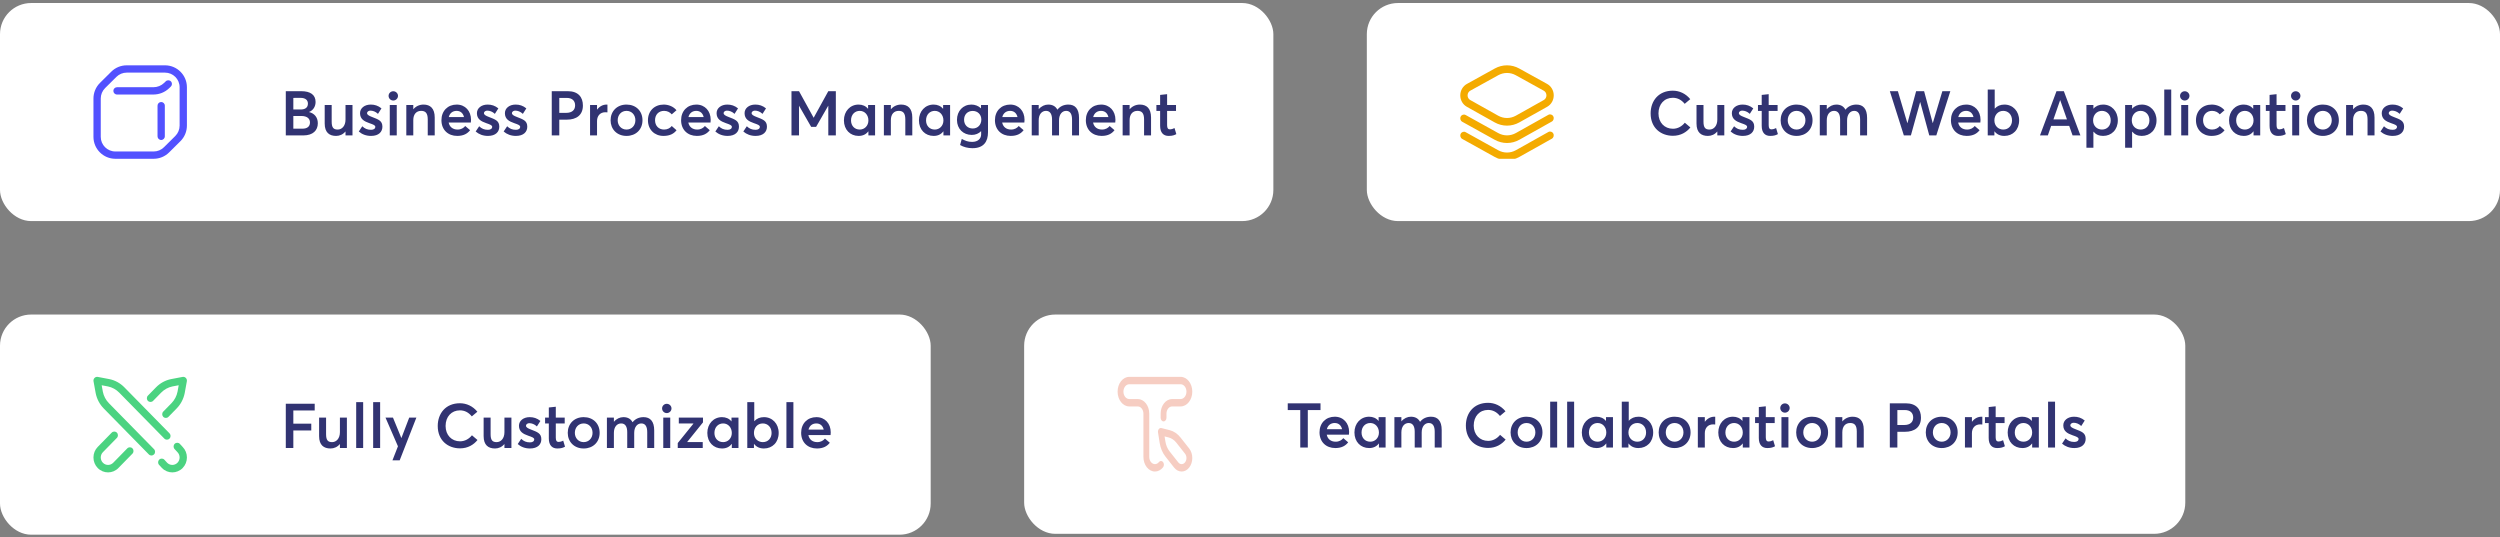
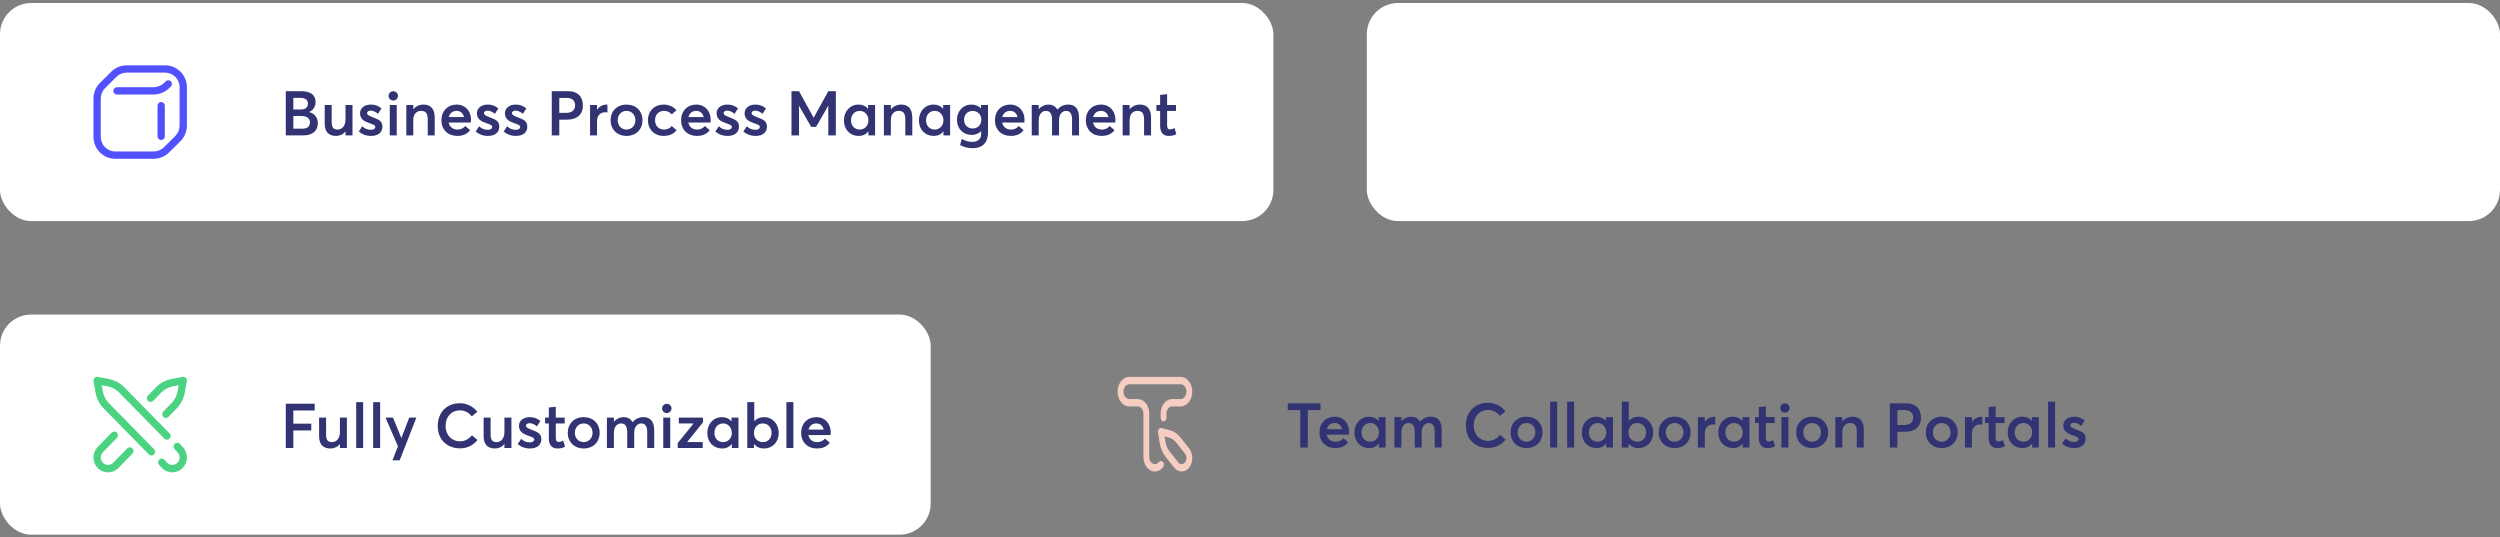
<svg xmlns="http://www.w3.org/2000/svg" width="642" height="138" viewBox="0 0 642 138" fill="none">
  <rect x="0" y="0" width="642" height="138" fill="#808080" stroke="none" />
  <rect y="0.775" width="327" height="56" rx="8" fill="white" />
  <g clip-path="url(#clip0_303_3906)">
    <path d="M41.391 35.947C40.873 35.947 40.453 35.527 40.453 35.009V27.134C40.453 26.616 40.873 26.197 41.391 26.197C41.908 26.197 42.328 26.616 42.328 27.134V35.009C42.328 35.527 41.908 35.947 41.391 35.947ZM43.421 39.144L46.336 36.253C47.394 35.205 48 33.749 48 32.259V22.4C48 19.298 45.477 16.775 42.375 16.775H32.54C31.046 16.775 29.639 17.354 28.579 18.406L25.664 21.297C24.607 22.345 24 23.801 24 25.291V35.15C24 38.252 26.523 40.775 29.625 40.775H39.46C40.954 40.775 42.361 40.196 43.421 39.144ZM42.375 18.65C44.443 18.65 46.125 20.332 46.125 22.4V32.259C46.125 33.252 45.721 34.223 45.016 34.922L42.101 37.813C41.394 38.514 40.456 38.9 39.46 38.9H29.625C27.557 38.9 25.875 37.218 25.875 35.15V25.291C25.875 24.297 26.279 23.327 26.984 22.628L29.899 19.737C30.606 19.036 31.544 18.65 32.54 18.65H42.375ZM43.479 22.612L43.873 22.228C44.244 21.866 44.252 21.273 43.89 20.902C43.529 20.531 42.935 20.523 42.565 20.885L42.17 21.269C41.422 21.998 40.434 22.4 39.389 22.4H30.047C29.529 22.4 29.109 22.82 29.109 23.337C29.109 23.855 29.529 24.275 30.047 24.275H39.389C40.925 24.275 42.378 23.684 43.479 22.612Z" fill="#5251FF" />
  </g>
  <path d="M73.392 34.775V23.415H77.344C79.68 23.415 81.04 24.327 81.04 26.183C81.04 27.239 80.528 28.295 79.36 28.759V28.775C80.688 29.095 81.616 30.087 81.616 31.655C81.616 33.463 80.4 34.775 77.888 34.775H73.392ZM75.328 28.119H77.2C78.288 28.119 79.072 27.687 79.072 26.615C79.072 25.719 78.464 25.127 77.136 25.127L75.328 25.143V28.119ZM75.328 33.047H77.648C78.848 33.047 79.6 32.519 79.6 31.447C79.6 30.439 78.848 29.783 77.344 29.783H75.328V33.047ZM86.311 34.903C84.583 34.903 83.383 34.039 83.383 31.719V26.967H85.175V31.239C85.175 32.791 85.655 33.271 86.727 33.271C87.767 33.271 88.727 32.391 88.727 30.711V26.967H90.519V34.775H88.727V33.799L88.695 33.783C88.071 34.535 87.207 34.903 86.311 34.903ZM95.289 34.903C94.025 34.903 92.953 34.487 92.137 33.767L93.033 32.423C93.657 33.031 94.329 33.335 95.289 33.335C95.977 33.335 96.377 33.031 96.377 32.567C96.377 32.167 95.865 31.975 94.841 31.623C93.561 31.175 92.457 30.599 92.457 29.063C92.457 27.783 93.609 26.855 95.209 26.855C96.201 26.855 97.097 27.127 97.961 27.831L97.065 29.239C96.441 28.647 95.721 28.407 95.113 28.407C94.761 28.407 94.265 28.599 94.265 29.079C94.265 29.463 94.745 29.735 95.497 30.023C97.161 30.679 98.201 30.983 98.201 32.535C98.201 33.847 97.273 34.903 95.289 34.903ZM100.989 25.815C100.317 25.815 99.788 25.271 99.788 24.615C99.788 23.975 100.317 23.431 100.989 23.431C101.661 23.431 102.205 23.975 102.205 24.615C102.205 25.271 101.661 25.815 100.989 25.815ZM100.093 34.775V26.967H101.885V34.775H100.093ZM104.34 34.775V26.967H106.132V28.039H106.164C106.804 27.271 107.748 26.855 108.772 26.855C110.484 26.855 111.636 27.831 111.636 30.183V34.775H109.844V30.647C109.844 28.999 109.22 28.471 108.148 28.471C106.932 28.471 106.132 29.319 106.132 30.855V34.775H104.34ZM120.96 30.775C120.96 31.063 120.928 31.335 120.912 31.463H115.216C115.44 32.599 116.288 33.271 117.504 33.271C118.432 33.271 119.072 32.855 119.472 32.359L120.72 33.431C120.064 34.279 119.088 34.903 117.408 34.903C115.04 34.903 113.36 33.319 113.36 30.871C113.36 28.471 114.992 26.855 117.28 26.855C119.472 26.855 120.96 28.503 120.96 30.775ZM117.264 28.471C116.272 28.471 115.504 29.031 115.248 30.055H119.152C118.928 29.111 118.288 28.471 117.264 28.471ZM125.305 34.903C124.041 34.903 122.969 34.487 122.153 33.767L123.049 32.423C123.673 33.031 124.345 33.335 125.305 33.335C125.993 33.335 126.393 33.031 126.393 32.567C126.393 32.167 125.881 31.975 124.857 31.623C123.577 31.175 122.473 30.599 122.473 29.063C122.473 27.783 123.625 26.855 125.225 26.855C126.217 26.855 127.113 27.127 127.977 27.831L127.081 29.239C126.457 28.647 125.737 28.407 125.129 28.407C124.777 28.407 124.281 28.599 124.281 29.079C124.281 29.463 124.761 29.735 125.513 30.023C127.177 30.679 128.217 30.983 128.217 32.535C128.217 33.847 127.289 34.903 125.305 34.903ZM132.492 34.903C131.228 34.903 130.156 34.487 129.34 33.767L130.236 32.423C130.86 33.031 131.532 33.335 132.492 33.335C133.18 33.335 133.58 33.031 133.58 32.567C133.58 32.167 133.068 31.975 132.044 31.623C130.764 31.175 129.66 30.599 129.66 29.063C129.66 27.783 130.812 26.855 132.412 26.855C133.404 26.855 134.3 27.127 135.164 27.831L134.268 29.239C133.644 28.647 132.924 28.407 132.316 28.407C131.964 28.407 131.468 28.599 131.468 29.079C131.468 29.463 131.948 29.735 132.7 30.023C134.364 30.679 135.404 30.983 135.404 32.535C135.404 33.847 134.476 34.903 132.492 34.903ZM141.689 34.775V23.415H145.801C148.521 23.415 149.689 24.983 149.689 27.095C149.689 29.559 148.025 30.727 145.577 30.727H143.625V34.775H141.689ZM143.625 28.983H145.385C146.969 28.983 147.689 28.183 147.689 27.063C147.689 25.863 146.921 25.143 145.529 25.143H143.625V28.983ZM151.527 34.775V26.967H153.319V28.135H153.351C153.959 27.319 154.823 26.855 155.767 26.855H155.991V28.855C155.783 28.839 155.575 28.823 155.447 28.823C154.087 28.823 153.319 29.799 153.319 31.079V34.775H151.527ZM160.894 34.903C158.43 34.903 156.798 33.175 156.798 30.887C156.798 28.583 158.43 26.855 160.894 26.855C163.294 26.855 164.99 28.487 164.99 30.887C164.99 33.255 163.294 34.903 160.894 34.903ZM160.894 33.271C162.158 33.271 163.166 32.295 163.166 30.887C163.166 29.447 162.174 28.471 160.894 28.471C159.534 28.471 158.622 29.527 158.622 30.887C158.622 32.215 159.55 33.271 160.894 33.271ZM170.376 34.903C168.072 34.903 166.392 33.271 166.392 30.887C166.392 28.487 168.072 26.855 170.44 26.855C171.656 26.855 172.936 27.351 173.72 28.311L172.504 29.367C172.056 28.839 171.384 28.471 170.536 28.471C169.144 28.471 168.216 29.447 168.216 30.871C168.216 32.311 169.16 33.271 170.536 33.271C171.4 33.271 172.104 32.887 172.504 32.359L173.736 33.447C173.08 34.295 172.072 34.903 170.376 34.903ZM182.507 30.775C182.507 31.063 182.475 31.335 182.459 31.463H176.763C176.987 32.599 177.835 33.271 179.051 33.271C179.979 33.271 180.619 32.855 181.019 32.359L182.267 33.431C181.611 34.279 180.635 34.903 178.955 34.903C176.587 34.903 174.907 33.319 174.907 30.871C174.907 28.471 176.539 26.855 178.827 26.855C181.019 26.855 182.507 28.503 182.507 30.775ZM178.811 28.471C177.819 28.471 177.051 29.031 176.795 30.055H180.699C180.475 29.111 179.835 28.471 178.811 28.471ZM186.852 34.903C185.588 34.903 184.516 34.487 183.7 33.767L184.596 32.423C185.22 33.031 185.892 33.335 186.852 33.335C187.54 33.335 187.94 33.031 187.94 32.567C187.94 32.167 187.428 31.975 186.404 31.623C185.124 31.175 184.02 30.599 184.02 29.063C184.02 27.783 185.172 26.855 186.772 26.855C187.764 26.855 188.66 27.127 189.524 27.831L188.628 29.239C188.004 28.647 187.284 28.407 186.676 28.407C186.324 28.407 185.828 28.599 185.828 29.079C185.828 29.463 186.308 29.735 187.06 30.023C188.724 30.679 189.764 30.983 189.764 32.535C189.764 33.847 188.836 34.903 186.852 34.903ZM194.039 34.903C192.775 34.903 191.703 34.487 190.887 33.767L191.783 32.423C192.407 33.031 193.079 33.335 194.039 33.335C194.727 33.335 195.127 33.031 195.127 32.567C195.127 32.167 194.615 31.975 193.591 31.623C192.311 31.175 191.207 30.599 191.207 29.063C191.207 27.783 192.359 26.855 193.959 26.855C194.951 26.855 195.847 27.127 196.711 27.831L195.815 29.239C195.191 28.647 194.471 28.407 193.863 28.407C193.511 28.407 193.015 28.599 193.015 29.079C193.015 29.463 193.495 29.735 194.247 30.023C195.911 30.679 196.951 30.983 196.951 32.535C196.951 33.847 196.023 34.903 194.039 34.903ZM203.252 34.775V23.415H205.188L208.932 30.215H208.964L212.708 23.415H214.644V34.775H212.708V27.175H212.676L209.572 32.583H208.308L205.204 27.175H205.188V34.775H203.252ZM220.495 34.903C218.335 34.903 216.719 33.319 216.719 30.903C216.719 28.551 218.335 26.855 220.479 26.855C221.471 26.855 222.335 27.223 222.895 27.927L222.927 27.911V26.967H224.719V34.775H223.007V33.751L222.975 33.735C222.415 34.487 221.583 34.903 220.495 34.903ZM220.783 33.271C221.999 33.271 223.007 32.327 223.007 30.919C223.007 29.527 222.063 28.471 220.783 28.471C219.535 28.471 218.543 29.415 218.543 30.919C218.543 32.295 219.455 33.271 220.783 33.271ZM226.981 34.775V26.967H228.773V28.039H228.805C229.445 27.271 230.389 26.855 231.413 26.855C233.125 26.855 234.277 27.831 234.277 30.183V34.775H232.485V30.647C232.485 28.999 231.861 28.471 230.789 28.471C229.573 28.471 228.773 29.319 228.773 30.855V34.775H226.981ZM239.761 34.903C237.601 34.903 235.985 33.319 235.985 30.903C235.985 28.551 237.601 26.855 239.745 26.855C240.737 26.855 241.601 27.223 242.161 27.927L242.193 27.911V26.967H243.985V34.775H242.273V33.751L242.241 33.735C241.681 34.487 240.849 34.903 239.761 34.903ZM240.049 33.271C241.265 33.271 242.273 32.327 242.273 30.919C242.273 29.527 241.329 28.471 240.049 28.471C238.801 28.471 237.809 29.415 237.809 30.919C237.809 32.295 238.721 33.271 240.049 33.271ZM249.734 38.055C248.566 38.055 247.43 37.767 246.55 37.239L246.982 35.671C247.83 36.119 248.518 36.439 249.638 36.439C251.174 36.439 251.958 35.559 251.958 34.519V33.703H251.926C251.334 34.295 250.518 34.647 249.558 34.647C247.382 34.647 245.75 33.111 245.75 30.791C245.75 28.503 247.302 26.855 249.462 26.855C250.358 26.855 251.238 27.175 251.894 27.799H251.926V26.967H253.718V33.975C253.718 36.343 252.63 38.055 249.734 38.055ZM249.798 32.999C251.094 32.999 252.006 32.039 252.006 30.711C252.006 29.383 251.046 28.487 249.798 28.487C248.47 28.487 247.574 29.415 247.574 30.743C247.574 32.135 248.534 32.999 249.798 32.999ZM263.101 30.775C263.101 31.063 263.069 31.335 263.053 31.463H257.357C257.581 32.599 258.429 33.271 259.645 33.271C260.573 33.271 261.213 32.855 261.613 32.359L262.861 33.431C262.205 34.279 261.229 34.903 259.549 34.903C257.181 34.903 255.501 33.319 255.501 30.871C255.501 28.471 257.133 26.855 259.421 26.855C261.613 26.855 263.101 28.503 263.101 30.775ZM259.405 28.471C258.413 28.471 257.645 29.031 257.389 30.055H261.293C261.069 29.111 260.429 28.471 259.405 28.471ZM264.949 34.775V26.967H266.741V28.039H266.757C267.397 27.271 268.293 26.855 269.189 26.855C270.245 26.855 271.061 27.271 271.525 28.151H271.557C272.213 27.303 273.205 26.855 274.357 26.855C276.069 26.855 277.093 27.927 277.093 30.263V34.775H275.301V30.711C275.301 29.303 274.837 28.471 273.781 28.471C272.773 28.471 271.957 29.351 271.957 30.887V34.775H270.165V30.711C270.165 29.303 269.669 28.471 268.613 28.471C267.541 28.471 266.741 29.351 266.741 30.887V34.775H264.949ZM286.445 30.775C286.445 31.063 286.413 31.335 286.397 31.463H280.701C280.925 32.599 281.773 33.271 282.989 33.271C283.917 33.271 284.557 32.855 284.957 32.359L286.205 33.431C285.549 34.279 284.573 34.903 282.893 34.903C280.525 34.903 278.845 33.319 278.845 30.871C278.845 28.471 280.477 26.855 282.765 26.855C284.957 26.855 286.445 28.503 286.445 30.775ZM282.749 28.471C281.757 28.471 280.989 29.031 280.733 30.055H284.637C284.413 29.111 283.773 28.471 282.749 28.471ZM288.293 34.775V26.967H290.085V28.039H290.117C290.757 27.271 291.701 26.855 292.725 26.855C294.437 26.855 295.589 27.831 295.589 30.183V34.775H293.797V30.647C293.797 28.999 293.173 28.471 292.101 28.471C290.885 28.471 290.085 29.319 290.085 30.855V34.775H288.293ZM300.097 34.903C298.753 34.903 297.921 34.055 297.921 32.311V28.487H296.961V26.967H297.921V24.375L299.713 24.183V26.967H302.001V28.487H299.713V32.135C299.713 32.935 299.953 33.223 300.465 33.223C300.769 33.223 301.201 33.111 301.617 32.887L302.081 34.439C301.617 34.695 301.121 34.903 300.097 34.903Z" fill="#313372" />
  <rect x="351" y="0.775" width="291" height="56" rx="8" fill="white" />
  <g clip-path="url(#clip1_303_3906)">
-     <path d="M387 32.264C385.911 32.264 384.823 31.985 383.831 31.429L376.677 27.417C375.639 26.835 374.997 25.71 375 24.481C375.004 23.252 375.652 22.131 376.693 21.555L383.865 17.589C385.828 16.504 388.172 16.504 390.134 17.589L397.307 21.555C398.348 22.131 398.996 23.252 399 24.481C399.003 25.71 398.361 26.835 397.323 27.417L390.169 31.429C389.177 31.985 388.088 32.264 387 32.264ZM387 18.735C386.224 18.735 385.449 18.931 384.742 19.322L377.57 23.288C377.136 23.528 376.877 23.976 376.875 24.487C376.874 24.998 377.131 25.447 377.563 25.69L384.718 29.702C386.147 30.503 387.853 30.503 389.283 29.702L396.437 25.69C396.869 25.447 397.126 24.998 397.125 24.487C397.124 23.976 396.864 23.528 396.431 23.288L389.258 19.322C388.551 18.931 387.775 18.735 387 18.735ZM384.304 18.455H384.304H384.304ZM390.169 40.299L398.505 35.624C398.962 35.368 399.133 34.774 398.888 34.297C398.644 33.82 398.075 33.641 397.619 33.897L389.282 38.572C387.853 39.373 386.147 39.373 384.714 38.57L376.377 33.944C375.92 33.69 375.352 33.872 375.11 34.35C374.867 34.828 375.041 35.422 375.498 35.675L383.831 40.299C384.823 40.855 385.912 41.133 387 41.133C388.088 41.134 389.177 40.855 390.169 40.299ZM390.169 35.889L398.505 31.214C398.962 30.958 399.133 30.364 398.888 29.887C398.644 29.41 398.075 29.231 397.619 29.486L389.282 34.161C387.853 34.963 386.147 34.963 384.714 34.159L376.377 29.533C375.92 29.28 375.352 29.462 375.11 29.94C374.867 30.418 375.041 31.011 375.498 31.265L383.831 35.889C384.823 36.445 385.912 36.723 387 36.723C388.088 36.723 389.177 36.445 390.169 35.889Z" fill="#F4AB00" />
-   </g>
-   <path d="M429.608 34.871C426.52 34.871 423.88 32.855 423.88 29.127C423.88 25.895 425.928 23.287 429.576 23.287C431.24 23.287 432.872 24.007 434.056 25.463L432.632 26.663C431.784 25.623 430.776 25.111 429.576 25.111C427.416 25.111 425.896 26.727 425.896 29.127C425.896 31.463 427.448 33.063 429.608 33.063C430.888 33.063 431.944 32.407 432.664 31.511L434.088 32.727C433.112 33.943 431.608 34.871 429.608 34.871ZM438.592 34.903C436.864 34.903 435.664 34.039 435.664 31.719V26.967H437.456V31.239C437.456 32.791 437.936 33.271 439.008 33.271C440.048 33.271 441.008 32.391 441.008 30.711V26.967H442.8V34.775H441.008V33.799L440.976 33.783C440.352 34.535 439.488 34.903 438.592 34.903ZM447.57 34.903C446.306 34.903 445.234 34.487 444.418 33.767L445.314 32.423C445.938 33.031 446.61 33.335 447.57 33.335C448.258 33.335 448.658 33.031 448.658 32.567C448.658 32.167 448.146 31.975 447.122 31.623C445.842 31.175 444.738 30.599 444.738 29.063C444.738 27.783 445.89 26.855 447.49 26.855C448.482 26.855 449.378 27.127 450.242 27.831L449.346 29.239C448.722 28.647 448.002 28.407 447.394 28.407C447.042 28.407 446.546 28.599 446.546 29.079C446.546 29.463 447.026 29.735 447.778 30.023C449.442 30.679 450.482 30.983 450.482 32.535C450.482 33.847 449.554 34.903 447.57 34.903ZM454.582 34.903C453.238 34.903 452.406 34.055 452.406 32.311V28.487H451.446V26.967H452.406V24.375L454.198 24.183V26.967H456.486V28.487H454.198V32.135C454.198 32.935 454.438 33.223 454.95 33.223C455.254 33.223 455.686 33.111 456.102 32.887L456.566 34.439C456.102 34.695 455.606 34.903 454.582 34.903ZM461.363 34.903C458.899 34.903 457.267 33.175 457.267 30.887C457.267 28.583 458.899 26.855 461.363 26.855C463.763 26.855 465.459 28.487 465.459 30.887C465.459 33.255 463.763 34.903 461.363 34.903ZM461.363 33.271C462.627 33.271 463.635 32.295 463.635 30.887C463.635 29.447 462.643 28.471 461.363 28.471C460.003 28.471 459.091 29.527 459.091 30.887C459.091 32.215 460.019 33.271 461.363 33.271ZM467.324 34.775V26.967H469.116V28.039H469.132C469.772 27.271 470.668 26.855 471.564 26.855C472.62 26.855 473.436 27.271 473.9 28.151H473.932C474.588 27.303 475.58 26.855 476.732 26.855C478.444 26.855 479.468 27.927 479.468 30.263V34.775H477.676V30.711C477.676 29.303 477.212 28.471 476.156 28.471C475.148 28.471 474.332 29.351 474.332 30.887V34.775H472.54V30.711C472.54 29.303 472.044 28.471 470.988 28.471C469.916 28.471 469.116 29.351 469.116 30.887V34.775H467.324ZM488.909 34.775L485.309 23.415H487.373L489.805 31.607H489.837L492.061 23.415H494.109L496.317 31.591H496.349L498.797 23.415H500.845L497.245 34.775H495.437L493.117 26.231H493.085L490.717 34.775H488.909ZM508.601 30.775C508.601 31.063 508.569 31.335 508.553 31.463H502.857C503.081 32.599 503.929 33.271 505.145 33.271C506.073 33.271 506.713 32.855 507.113 32.359L508.361 33.431C507.705 34.279 506.729 34.903 505.049 34.903C502.681 34.903 501.001 33.319 501.001 30.871C501.001 28.471 502.633 26.855 504.921 26.855C507.113 26.855 508.601 28.503 508.601 30.775ZM504.905 28.471C503.913 28.471 503.145 29.031 502.889 30.055H506.793C506.569 29.111 505.929 28.471 504.905 28.471ZM514.721 34.903C513.601 34.903 512.769 34.487 512.193 33.735H512.161V34.775H510.449V22.999H512.241V27.895H512.257C512.865 27.207 513.713 26.855 514.737 26.855C516.897 26.855 518.513 28.551 518.513 30.903C518.513 33.319 516.897 34.903 514.721 34.903ZM514.449 33.271C515.761 33.271 516.689 32.295 516.689 30.919C516.689 29.415 515.681 28.471 514.433 28.471C513.089 28.471 512.161 29.527 512.161 30.919C512.161 32.327 513.169 33.271 514.449 33.271ZM523.868 34.775L528.108 23.415H529.996L534.252 34.775H532.236L531.372 32.327H526.732L525.884 34.775H523.868ZM527.324 30.663H530.796L529.068 25.735H529.036L527.324 30.663ZM535.793 37.943V26.967H537.585V27.895H537.617C538.193 27.223 539.057 26.855 540.081 26.855C542.241 26.855 543.857 28.551 543.857 30.903C543.857 33.319 542.241 34.903 540.065 34.903C539.009 34.903 538.193 34.519 537.617 33.815L537.585 33.831V37.943H535.793ZM539.793 33.271C541.105 33.271 542.033 32.295 542.033 30.919C542.033 29.415 541.025 28.471 539.777 28.471C538.433 28.471 537.505 29.527 537.505 30.919C537.505 32.327 538.513 33.271 539.793 33.271ZM545.731 37.943V26.967H547.523V27.895H547.555C548.131 27.223 548.995 26.855 550.019 26.855C552.179 26.855 553.795 28.551 553.795 30.903C553.795 33.319 552.179 34.903 550.003 34.903C548.947 34.903 548.131 34.519 547.555 33.815L547.523 33.831V37.943H545.731ZM549.731 33.271C551.043 33.271 551.971 32.295 551.971 30.919C551.971 29.415 550.963 28.471 549.715 28.471C548.371 28.471 547.443 29.527 547.443 30.919C547.443 32.327 548.451 33.271 549.731 33.271ZM555.78 34.775V22.999H557.572V34.775H555.78ZM561.035 25.815C560.363 25.815 559.835 25.271 559.835 24.615C559.835 23.975 560.363 23.431 561.035 23.431C561.707 23.431 562.251 23.975 562.251 24.615C562.251 25.271 561.707 25.815 561.035 25.815ZM560.139 34.775V26.967H561.931V34.775H560.139ZM567.907 34.903C565.603 34.903 563.923 33.271 563.923 30.887C563.923 28.487 565.603 26.855 567.971 26.855C569.187 26.855 570.467 27.351 571.251 28.311L570.035 29.367C569.587 28.839 568.915 28.471 568.067 28.471C566.675 28.471 565.747 29.447 565.747 30.871C565.747 32.311 566.691 33.271 568.067 33.271C568.931 33.271 569.635 32.887 570.035 32.359L571.267 33.447C570.611 34.295 569.603 34.903 567.907 34.903ZM576.198 34.903C574.038 34.903 572.422 33.319 572.422 30.903C572.422 28.551 574.038 26.855 576.182 26.855C577.174 26.855 578.038 27.223 578.598 27.927L578.63 27.911V26.967H580.422V34.775H578.71V33.751L578.678 33.735C578.118 34.487 577.286 34.903 576.198 34.903ZM576.486 33.271C577.702 33.271 578.71 32.327 578.71 30.919C578.71 29.527 577.766 28.471 576.486 28.471C575.238 28.471 574.246 29.415 574.246 30.919C574.246 32.295 575.158 33.271 576.486 33.271ZM585.004 34.903C583.66 34.903 582.828 34.055 582.828 32.311V28.487H581.868V26.967H582.828V24.375L584.62 24.183V26.967H586.908V28.487H584.62V32.135C584.62 32.935 584.86 33.223 585.372 33.223C585.676 33.223 586.108 33.111 586.524 32.887L586.988 34.439C586.524 34.695 586.028 34.903 585.004 34.903ZM589.535 25.815C588.863 25.815 588.335 25.271 588.335 24.615C588.335 23.975 588.863 23.431 589.535 23.431C590.207 23.431 590.751 23.975 590.751 24.615C590.751 25.271 590.207 25.815 589.535 25.815ZM588.639 34.775V26.967H590.431V34.775H588.639ZM596.519 34.903C594.055 34.903 592.423 33.175 592.423 30.887C592.423 28.583 594.055 26.855 596.519 26.855C598.919 26.855 600.615 28.487 600.615 30.887C600.615 33.255 598.919 34.903 596.519 34.903ZM596.519 33.271C597.783 33.271 598.791 32.295 598.791 30.887C598.791 29.447 597.799 28.471 596.519 28.471C595.159 28.471 594.247 29.527 594.247 30.887C594.247 32.215 595.175 33.271 596.519 33.271ZM602.481 34.775V26.967H604.273V28.039H604.305C604.945 27.271 605.889 26.855 606.913 26.855C608.625 26.855 609.777 27.831 609.777 30.183V34.775H607.985V30.647C607.985 28.999 607.361 28.471 606.289 28.471C605.073 28.471 604.273 29.319 604.273 30.855V34.775H602.481ZM614.461 34.903C613.197 34.903 612.125 34.487 611.309 33.767L612.205 32.423C612.829 33.031 613.501 33.335 614.461 33.335C615.149 33.335 615.549 33.031 615.549 32.567C615.549 32.167 615.037 31.975 614.013 31.623C612.733 31.175 611.629 30.599 611.629 29.063C611.629 27.783 612.781 26.855 614.381 26.855C615.373 26.855 616.269 27.127 617.133 27.831L616.237 29.239C615.613 28.647 614.893 28.407 614.285 28.407C613.933 28.407 613.437 28.599 613.437 29.079C613.437 29.463 613.917 29.735 614.669 30.023C616.333 30.679 617.373 30.983 617.373 32.535C617.373 33.847 616.445 34.903 614.461 34.903Z" fill="#313372" />
+     </g>
  <rect y="80.775" width="239" height="56.535" rx="8" fill="white" />
  <path d="M38.888 116.977C38.648 116.977 38.409 116.884 38.226 116.698L26.634 104.889C25.575 103.806 24.861 102.442 24.568 100.942C24.567 100.938 24.566 100.934 24.565 100.929L24.016 97.908C23.959 97.598 24.056 97.279 24.275 97.056C24.493 96.832 24.805 96.733 25.109 96.791L28.064 97.353C28.068 97.354 28.073 97.354 28.077 97.355C29.544 97.655 30.878 98.385 31.936 99.466L43.527 111.274C43.894 111.648 43.895 112.255 43.529 112.63C43.164 113.004 42.57 113.006 42.204 112.632L30.612 100.823C29.817 100.01 28.816 99.462 27.715 99.236L26.109 98.931L26.407 100.572C26.629 101.697 27.165 102.721 27.959 103.532L39.55 115.34C39.916 115.714 39.917 116.321 39.552 116.696C39.369 116.883 39.128 116.977 38.888 116.977ZM30.402 120.189L34.011 116.499C34.377 116.125 34.377 115.518 34.011 115.144C33.644 114.77 33.051 114.77 32.685 115.144L29.076 118.834C28.345 119.581 27.155 119.581 26.424 118.834C26.07 118.472 25.875 117.991 25.875 117.479C25.875 116.967 26.07 116.485 26.424 116.123L30.01 112.457C30.376 112.083 30.376 111.476 30.01 111.102C29.643 110.728 29.05 110.728 28.684 111.102L25.099 114.768C24.39 115.492 24 116.455 24 117.479C24 118.503 24.39 119.465 25.098 120.189C25.829 120.937 26.79 121.31 27.75 121.31C28.71 121.31 29.671 120.936 30.402 120.189ZM43.256 107.046L45.367 104.888C46.425 103.806 47.139 102.442 47.432 100.942C47.433 100.938 47.434 100.934 47.435 100.929L47.984 97.908C48.041 97.598 47.944 97.279 47.725 97.056C47.507 96.832 47.195 96.733 46.891 96.791L43.936 97.353C43.932 97.354 43.928 97.354 43.923 97.355C42.456 97.655 41.122 98.385 40.064 99.467L37.987 101.59C37.621 101.964 37.621 102.571 37.987 102.945C38.354 103.319 38.947 103.319 39.313 102.945L41.389 100.822C42.183 100.01 43.184 99.462 44.285 99.236L45.891 98.931L45.593 100.573C45.371 101.698 44.835 102.721 44.041 103.532L41.93 105.691C41.563 106.066 41.564 106.673 41.93 107.047C42.113 107.234 42.353 107.327 42.593 107.327C42.833 107.327 43.072 107.234 43.256 107.046ZM46.902 120.189C47.61 119.465 48 118.503 48 117.479C48 116.46 47.614 115.502 46.913 114.779L46.199 114.003C45.844 113.617 45.251 113.598 44.874 113.96C44.496 114.322 44.478 114.929 44.832 115.315L45.555 116.102C45.562 116.109 45.569 116.116 45.576 116.123C45.93 116.485 46.125 116.967 46.125 117.479C46.125 117.991 45.93 118.472 45.576 118.834C44.848 119.578 43.665 119.581 42.934 118.843L42.221 118.068C41.867 117.683 41.274 117.663 40.896 118.026C40.519 118.388 40.5 118.995 40.855 119.38L41.578 120.168C41.584 120.175 41.591 120.182 41.598 120.189C42.329 120.936 43.29 121.31 44.25 121.31C45.21 121.31 46.17 120.936 46.902 120.189Z" fill="#4BD381" />
  <path d="M73.392 115.042V103.682H80.816V105.41H75.328V108.802H79.936V110.546H75.328V115.042H73.392ZM84.874 115.17C83.145 115.17 81.945 114.306 81.945 111.986V107.234H83.737V111.506C83.737 113.058 84.218 113.538 85.29 113.538C86.329 113.538 87.29 112.658 87.29 110.978V107.234H89.082V115.042H87.29V114.066L87.257 114.05C86.633 114.802 85.769 115.17 84.874 115.17ZM91.468 115.042V103.266H93.26V115.042H91.468ZM95.827 115.042V103.266H97.619V115.042H95.827ZM100.784 118.21L102.192 114.61L98.992 107.234H100.912L103.056 112.466H103.088L105.088 107.234H106.928L102.64 118.21H100.784ZM118.139 115.138C115.051 115.138 112.411 113.122 112.411 109.394C112.411 106.162 114.459 103.554 118.107 103.554C119.771 103.554 121.403 104.274 122.587 105.73L121.163 106.93C120.315 105.89 119.307 105.378 118.107 105.378C115.947 105.378 114.427 106.994 114.427 109.394C114.427 111.73 115.979 113.33 118.139 113.33C119.419 113.33 120.475 112.674 121.195 111.778L122.619 112.994C121.643 114.21 120.139 115.138 118.139 115.138ZM127.124 115.17C125.396 115.17 124.196 114.306 124.196 111.986V107.234H125.988V111.506C125.988 113.058 126.468 113.538 127.54 113.538C128.58 113.538 129.54 112.658 129.54 110.978V107.234H131.332V115.042H129.54V114.066L129.508 114.05C128.884 114.802 128.02 115.17 127.124 115.17ZM136.102 115.17C134.838 115.17 133.766 114.754 132.95 114.034L133.846 112.69C134.47 113.298 135.142 113.602 136.102 113.602C136.79 113.602 137.19 113.298 137.19 112.834C137.19 112.434 136.678 112.242 135.654 111.89C134.374 111.442 133.27 110.866 133.27 109.33C133.27 108.05 134.422 107.122 136.022 107.122C137.014 107.122 137.91 107.394 138.774 108.098L137.878 109.506C137.254 108.914 136.534 108.674 135.926 108.674C135.574 108.674 135.078 108.866 135.078 109.346C135.078 109.73 135.558 110.002 136.31 110.29C137.974 110.946 139.014 111.25 139.014 112.802C139.014 114.114 138.086 115.17 136.102 115.17ZM143.113 115.17C141.769 115.17 140.937 114.322 140.937 112.578V108.754H139.977V107.234H140.937V104.642L142.729 104.45V107.234H145.017V108.754H142.729V112.402C142.729 113.202 142.969 113.49 143.481 113.49C143.785 113.49 144.217 113.378 144.633 113.154L145.097 114.706C144.633 114.962 144.137 115.17 143.113 115.17ZM149.894 115.17C147.43 115.17 145.798 113.442 145.798 111.154C145.798 108.85 147.43 107.122 149.894 107.122C152.294 107.122 153.99 108.754 153.99 111.154C153.99 113.522 152.294 115.17 149.894 115.17ZM149.894 113.538C151.158 113.538 152.166 112.562 152.166 111.154C152.166 109.714 151.174 108.738 149.894 108.738C148.534 108.738 147.622 109.794 147.622 111.154C147.622 112.482 148.55 113.538 149.894 113.538ZM155.856 115.042V107.234H157.648V108.306H157.664C158.304 107.538 159.2 107.122 160.096 107.122C161.152 107.122 161.968 107.538 162.432 108.418H162.464C163.12 107.57 164.112 107.122 165.264 107.122C166.976 107.122 168 108.194 168 110.53V115.042H166.208V110.978C166.208 109.57 165.744 108.738 164.688 108.738C163.68 108.738 162.864 109.618 162.864 111.154V115.042H161.072V110.978C161.072 109.57 160.576 108.738 159.52 108.738C158.448 108.738 157.648 109.618 157.648 111.154V115.042H155.856ZM171.223 106.082C170.551 106.082 170.023 105.538 170.023 104.882C170.023 104.242 170.551 103.698 171.223 103.698C171.895 103.698 172.439 104.242 172.439 104.882C172.439 105.538 171.895 106.082 171.223 106.082ZM170.327 115.042V107.234H172.119V115.042H170.327ZM174.046 115.042V113.778L178.062 108.802L178.046 108.754H174.318V107.234H180.526V108.466L176.478 113.49L176.494 113.522H180.462V115.042H174.046ZM185.417 115.17C183.257 115.17 181.641 113.586 181.641 111.17C181.641 108.818 183.257 107.122 185.401 107.122C186.393 107.122 187.257 107.49 187.817 108.194L187.849 108.178V107.234H189.641V115.042H187.929V114.018L187.897 114.002C187.337 114.754 186.505 115.17 185.417 115.17ZM185.705 113.538C186.921 113.538 187.929 112.594 187.929 111.186C187.929 109.794 186.985 108.738 185.705 108.738C184.457 108.738 183.465 109.682 183.465 111.186C183.465 112.562 184.377 113.538 185.705 113.538ZM196.174 115.17C195.054 115.17 194.222 114.754 193.646 114.002H193.614V115.042H191.902V103.266H193.694V108.162H193.71C194.318 107.474 195.166 107.122 196.19 107.122C198.35 107.122 199.966 108.818 199.966 111.17C199.966 113.586 198.35 115.17 196.174 115.17ZM195.902 113.538C197.214 113.538 198.142 112.562 198.142 111.186C198.142 109.682 197.134 108.738 195.886 108.738C194.542 108.738 193.614 109.794 193.614 111.186C193.614 112.594 194.622 113.538 195.902 113.538ZM201.952 115.042V103.266H203.744V115.042H201.952ZM213.335 111.042C213.335 111.33 213.303 111.602 213.287 111.73H207.591C207.815 112.866 208.663 113.538 209.879 113.538C210.807 113.538 211.447 113.122 211.847 112.626L213.095 113.698C212.439 114.546 211.463 115.17 209.783 115.17C207.415 115.17 205.735 113.586 205.735 111.138C205.735 108.738 207.367 107.122 209.655 107.122C211.847 107.122 213.335 108.77 213.335 111.042ZM209.639 108.738C208.647 108.738 207.879 109.298 207.623 110.322H211.527C211.303 109.378 210.663 108.738 209.639 108.738Z" fill="#313372" />
-   <rect x="263" y="80.775" width="298.18" height="56.313" rx="8" fill="white" />
  <path d="M303.445 121.088C302.715 121.088 302.028 120.727 301.512 120.073L299.284 117.248C298.524 116.286 298.012 115.072 297.802 113.738L297.377 111.047C297.328 110.736 297.405 110.414 297.582 110.189C297.759 109.965 298.013 109.867 298.259 109.93L300.382 110.467C301.434 110.734 302.392 111.384 303.151 112.346L305.379 115.17C305.895 115.825 306.18 116.695 306.18 117.621C306.18 118.547 305.895 119.418 305.379 120.073C304.862 120.727 304.176 121.088 303.445 121.088ZM299.067 112.071L299.271 113.365C299.423 114.331 299.794 115.209 300.343 115.905L302.571 118.729C302.805 119.025 303.115 119.188 303.445 119.188C303.775 119.188 304.086 119.025 304.319 118.729C304.553 118.434 304.681 118.04 304.681 117.621C304.681 117.203 304.553 116.809 304.319 116.513L302.091 113.689C301.542 112.993 300.849 112.523 300.088 112.33L299.067 112.071ZM298.668 120.007C298.963 119.639 298.966 119.037 298.675 118.664C298.385 118.291 297.91 118.286 297.616 118.655C297.341 118.999 296.977 119.188 296.59 119.188C295.784 119.188 295.129 118.358 295.129 117.337V106.225C295.129 104.156 293.801 102.473 292.17 102.473H289.997C289.171 102.473 288.498 101.621 288.498 100.574C288.498 99.526 289.171 98.674 289.997 98.674H303.183C304.009 98.674 304.681 99.526 304.681 100.574C304.681 101.621 304.009 102.473 303.183 102.473H301.01C299.378 102.473 298.051 104.156 298.051 106.225V107.269C298.051 107.794 298.386 108.219 298.8 108.219C299.214 108.219 299.549 107.794 299.549 107.269V106.225C299.549 105.203 300.205 104.373 301.01 104.373H303.183C304.836 104.373 306.18 102.669 306.18 100.574C306.18 98.479 304.836 96.775 303.183 96.775H289.997C288.344 96.775 287 98.479 287 100.574C287 102.669 288.344 104.373 289.997 104.373H292.17C292.975 104.373 293.631 105.203 293.631 106.225V117.336C293.631 119.405 294.958 121.088 296.59 121.088C297.373 121.088 298.111 120.704 298.668 120.007Z" fill="#F6CDC2" />
  <path d="M333.908 114.932V105.3H330.692V103.572H339.108V105.3H335.844V114.932H333.908ZM346.452 110.932C346.452 111.22 346.42 111.492 346.404 111.62H340.708C340.932 112.756 341.78 113.428 342.996 113.428C343.924 113.428 344.564 113.012 344.964 112.516L346.212 113.588C345.556 114.436 344.58 115.06 342.9 115.06C340.532 115.06 338.852 113.476 338.852 111.028C338.852 108.628 340.484 107.012 342.772 107.012C344.964 107.012 346.452 108.66 346.452 110.932ZM342.756 108.628C341.764 108.628 340.996 109.188 340.74 110.212H344.644C344.42 109.268 343.78 108.628 342.756 108.628ZM351.597 115.06C349.437 115.06 347.821 113.476 347.821 111.06C347.821 108.708 349.437 107.012 351.581 107.012C352.573 107.012 353.437 107.38 353.997 108.084L354.029 108.068V107.124H355.821V114.932H354.109V113.908L354.077 113.892C353.517 114.644 352.685 115.06 351.597 115.06ZM351.885 113.428C353.101 113.428 354.109 112.484 354.109 111.076C354.109 109.684 353.165 108.628 351.885 108.628C350.637 108.628 349.645 109.572 349.645 111.076C349.645 112.452 350.557 113.428 351.885 113.428ZM358.082 114.932V107.124H359.874V108.196H359.89C360.53 107.428 361.426 107.012 362.322 107.012C363.378 107.012 364.194 107.428 364.658 108.308H364.69C365.346 107.46 366.338 107.012 367.49 107.012C369.202 107.012 370.226 108.084 370.226 110.42V114.932H368.434V110.868C368.434 109.46 367.97 108.628 366.914 108.628C365.906 108.628 365.09 109.508 365.09 111.044V114.932H363.298V110.868C363.298 109.46 362.802 108.628 361.746 108.628C360.674 108.628 359.874 109.508 359.874 111.044V114.932H358.082ZM382.163 115.028C379.075 115.028 376.435 113.012 376.435 109.284C376.435 106.052 378.483 103.444 382.131 103.444C383.795 103.444 385.427 104.164 386.611 105.62L385.187 106.82C384.339 105.78 383.331 105.268 382.131 105.268C379.971 105.268 378.451 106.884 378.451 109.284C378.451 111.62 380.003 113.22 382.163 113.22C383.443 113.22 384.499 112.564 385.219 111.668L386.643 112.884C385.667 114.1 384.163 115.028 382.163 115.028ZM392.011 115.06C389.547 115.06 387.915 113.332 387.915 111.044C387.915 108.74 389.547 107.012 392.011 107.012C394.411 107.012 396.107 108.644 396.107 111.044C396.107 113.412 394.411 115.06 392.011 115.06ZM392.011 113.428C393.275 113.428 394.283 112.452 394.283 111.044C394.283 109.604 393.291 108.628 392.011 108.628C390.651 108.628 389.739 109.684 389.739 111.044C389.739 112.372 390.667 113.428 392.011 113.428ZM398.085 114.932V103.156H399.877V114.932H398.085ZM402.444 114.932V103.156H404.236V114.932H402.444ZM409.987 115.06C407.827 115.06 406.211 113.476 406.211 111.06C406.211 108.708 407.827 107.012 409.971 107.012C410.963 107.012 411.827 107.38 412.387 108.084L412.419 108.068V107.124H414.211V114.932H412.499V113.908L412.467 113.892C411.907 114.644 411.075 115.06 409.987 115.06ZM410.275 113.428C411.491 113.428 412.499 112.484 412.499 111.076C412.499 109.684 411.555 108.628 410.275 108.628C409.027 108.628 408.035 109.572 408.035 111.076C408.035 112.452 408.947 113.428 410.275 113.428ZM420.745 115.06C419.625 115.06 418.793 114.644 418.217 113.892H418.185V114.932H416.473V103.156H418.265V108.052H418.281C418.889 107.364 419.737 107.012 420.761 107.012C422.921 107.012 424.537 108.708 424.537 111.06C424.537 113.476 422.921 115.06 420.745 115.06ZM420.473 113.428C421.785 113.428 422.713 112.452 422.713 111.076C422.713 109.572 421.705 108.628 420.457 108.628C419.113 108.628 418.185 109.684 418.185 111.076C418.185 112.484 419.193 113.428 420.473 113.428ZM430.042 115.06C427.578 115.06 425.946 113.332 425.946 111.044C425.946 108.74 427.578 107.012 430.042 107.012C432.442 107.012 434.138 108.644 434.138 111.044C434.138 113.412 432.442 115.06 430.042 115.06ZM430.042 113.428C431.306 113.428 432.314 112.452 432.314 111.044C432.314 109.604 431.322 108.628 430.042 108.628C428.682 108.628 427.77 109.684 427.77 111.044C427.77 112.372 428.698 113.428 430.042 113.428ZM436.004 114.932V107.124H437.796V108.292H437.828C438.436 107.476 439.3 107.012 440.244 107.012H440.468V109.012C440.26 108.996 440.052 108.98 439.924 108.98C438.564 108.98 437.796 109.956 437.796 111.236V114.932H436.004ZM445.034 115.06C442.874 115.06 441.258 113.476 441.258 111.06C441.258 108.708 442.874 107.012 445.018 107.012C446.01 107.012 446.874 107.38 447.434 108.084L447.466 108.068V107.124H449.258V114.932H447.546V113.908L447.514 113.892C446.954 114.644 446.122 115.06 445.034 115.06ZM445.322 113.428C446.538 113.428 447.546 112.484 447.546 111.076C447.546 109.684 446.602 108.628 445.322 108.628C444.074 108.628 443.082 109.572 443.082 111.076C443.082 112.452 443.994 113.428 445.322 113.428ZM453.84 115.06C452.496 115.06 451.664 114.212 451.664 112.468V108.644H450.704V107.124H451.664V104.532L453.456 104.34V107.124H455.744V108.644H453.456V112.292C453.456 113.092 453.696 113.38 454.208 113.38C454.512 113.38 454.944 113.268 455.36 113.044L455.824 114.596C455.36 114.852 454.864 115.06 453.84 115.06ZM458.371 105.972C457.699 105.972 457.171 105.428 457.171 104.772C457.171 104.132 457.699 103.588 458.371 103.588C459.043 103.588 459.587 104.132 459.587 104.772C459.587 105.428 459.043 105.972 458.371 105.972ZM457.475 114.932V107.124H459.267V114.932H457.475ZM465.355 115.06C462.891 115.06 461.259 113.332 461.259 111.044C461.259 108.74 462.891 107.012 465.355 107.012C467.755 107.012 469.451 108.644 469.451 111.044C469.451 113.412 467.755 115.06 465.355 115.06ZM465.355 113.428C466.619 113.428 467.627 112.452 467.627 111.044C467.627 109.604 466.635 108.628 465.355 108.628C463.995 108.628 463.083 109.684 463.083 111.044C463.083 112.372 464.011 113.428 465.355 113.428ZM471.316 114.932V107.124H473.108V108.196H473.14C473.78 107.428 474.724 107.012 475.748 107.012C477.46 107.012 478.612 107.988 478.612 110.34V114.932H476.82V110.804C476.82 109.156 476.196 108.628 475.124 108.628C473.908 108.628 473.108 109.476 473.108 111.012V114.932H471.316ZM485.306 114.932V103.572H489.418C492.138 103.572 493.306 105.14 493.306 107.252C493.306 109.716 491.642 110.884 489.194 110.884H487.242V114.932H485.306ZM487.242 109.14H489.002C490.586 109.14 491.306 108.34 491.306 107.22C491.306 106.02 490.538 105.3 489.146 105.3H487.242V109.14ZM498.636 115.06C496.172 115.06 494.54 113.332 494.54 111.044C494.54 108.74 496.172 107.012 498.636 107.012C501.036 107.012 502.732 108.644 502.732 111.044C502.732 113.412 501.036 115.06 498.636 115.06ZM498.636 113.428C499.9 113.428 500.908 112.452 500.908 111.044C500.908 109.604 499.916 108.628 498.636 108.628C497.276 108.628 496.364 109.684 496.364 111.044C496.364 112.372 497.292 113.428 498.636 113.428ZM504.598 114.932V107.124H506.39V108.292H506.422C507.03 107.476 507.894 107.012 508.838 107.012H509.062V109.012C508.854 108.996 508.646 108.98 508.518 108.98C507.158 108.98 506.39 109.956 506.39 111.236V114.932H504.598ZM512.871 115.06C511.527 115.06 510.695 114.212 510.695 112.468V108.644H509.735V107.124H510.695V104.532L512.487 104.34V107.124H514.775V108.644H512.487V112.292C512.487 113.092 512.727 113.38 513.239 113.38C513.543 113.38 513.975 113.268 514.391 113.044L514.855 114.596C514.391 114.852 513.895 115.06 512.871 115.06ZM519.347 115.06C517.187 115.06 515.571 113.476 515.571 111.06C515.571 108.708 517.187 107.012 519.331 107.012C520.323 107.012 521.187 107.38 521.747 108.084L521.779 108.068V107.124H523.571V114.932H521.859V113.908L521.827 113.892C521.267 114.644 520.435 115.06 519.347 115.06ZM519.635 113.428C520.851 113.428 521.859 112.484 521.859 111.076C521.859 109.684 520.915 108.628 519.635 108.628C518.387 108.628 517.395 109.572 517.395 111.076C517.395 112.452 518.307 113.428 519.635 113.428ZM525.944 114.932V103.156H527.736V114.932H525.944ZM532.687 115.06C531.423 115.06 530.351 114.644 529.535 113.924L530.431 112.58C531.055 113.188 531.727 113.492 532.687 113.492C533.375 113.492 533.775 113.188 533.775 112.724C533.775 112.324 533.263 112.132 532.239 111.78C530.959 111.332 529.855 110.756 529.855 109.22C529.855 107.94 531.007 107.012 532.607 107.012C533.599 107.012 534.495 107.284 535.359 107.988L534.463 109.396C533.839 108.804 533.119 108.564 532.511 108.564C532.159 108.564 531.663 108.756 531.663 109.236C531.663 109.62 532.143 109.892 532.895 110.18C534.559 110.836 535.599 111.14 535.599 112.692C535.599 114.004 534.671 115.06 532.687 115.06Z" fill="#313372" />
  <defs>
    <clipPath id="clip0_303_3906">
      <rect width="24" height="24" fill="white" transform="translate(24 16.775)" />
    </clipPath>
    <clipPath id="clip1_303_3906">
      <rect width="24" height="24" fill="white" transform="translate(375 16.775)" />
    </clipPath>
  </defs>
</svg>